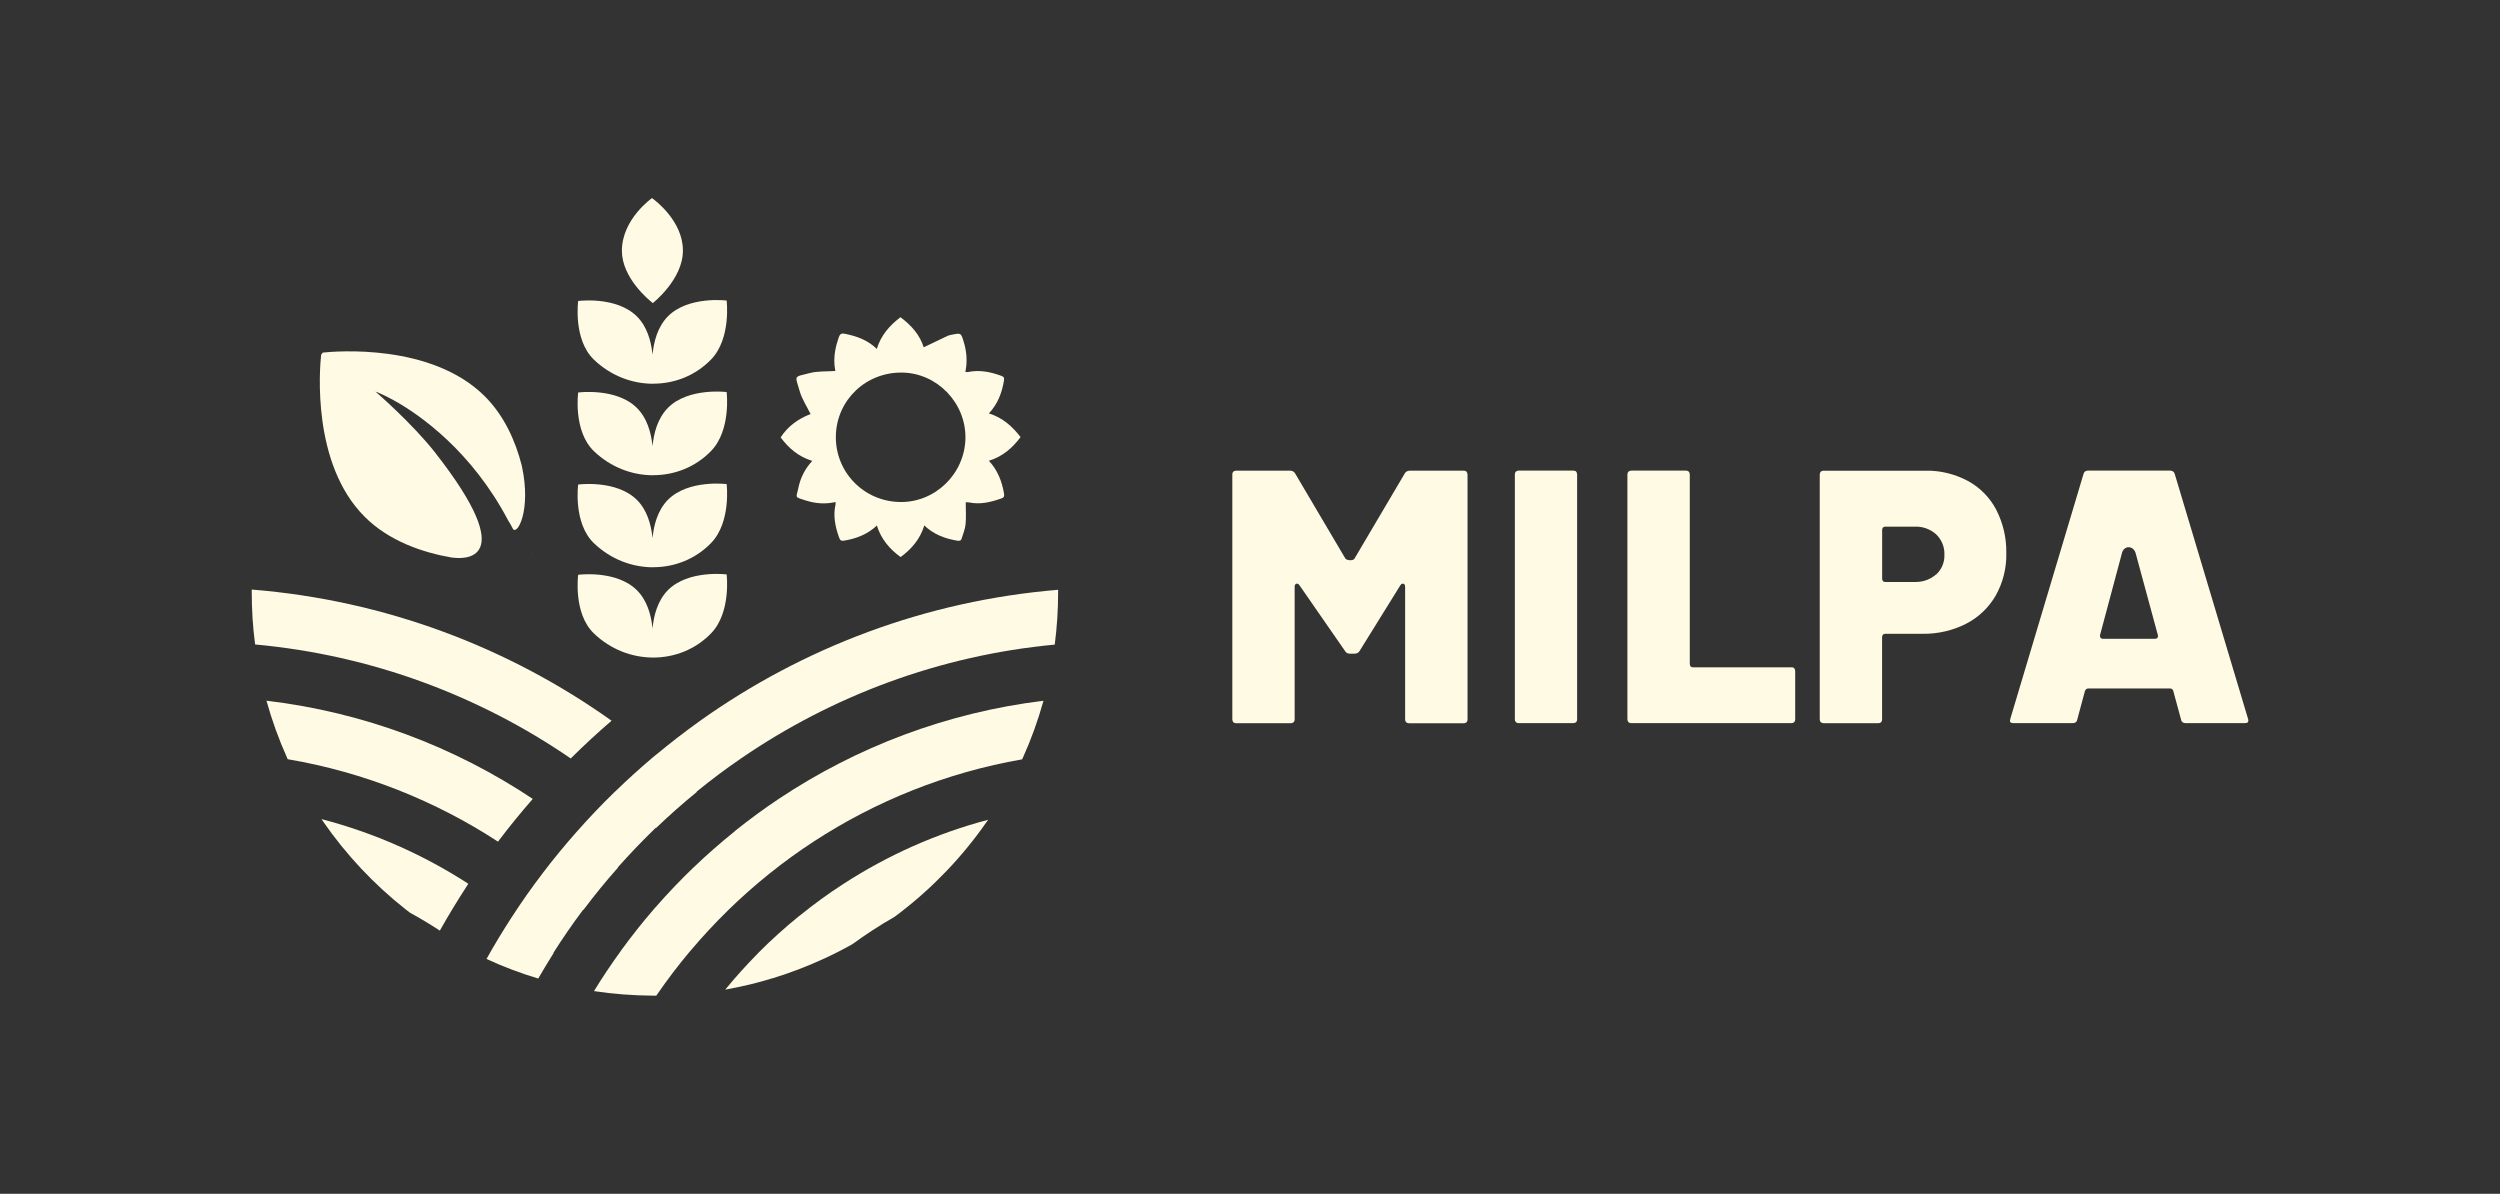
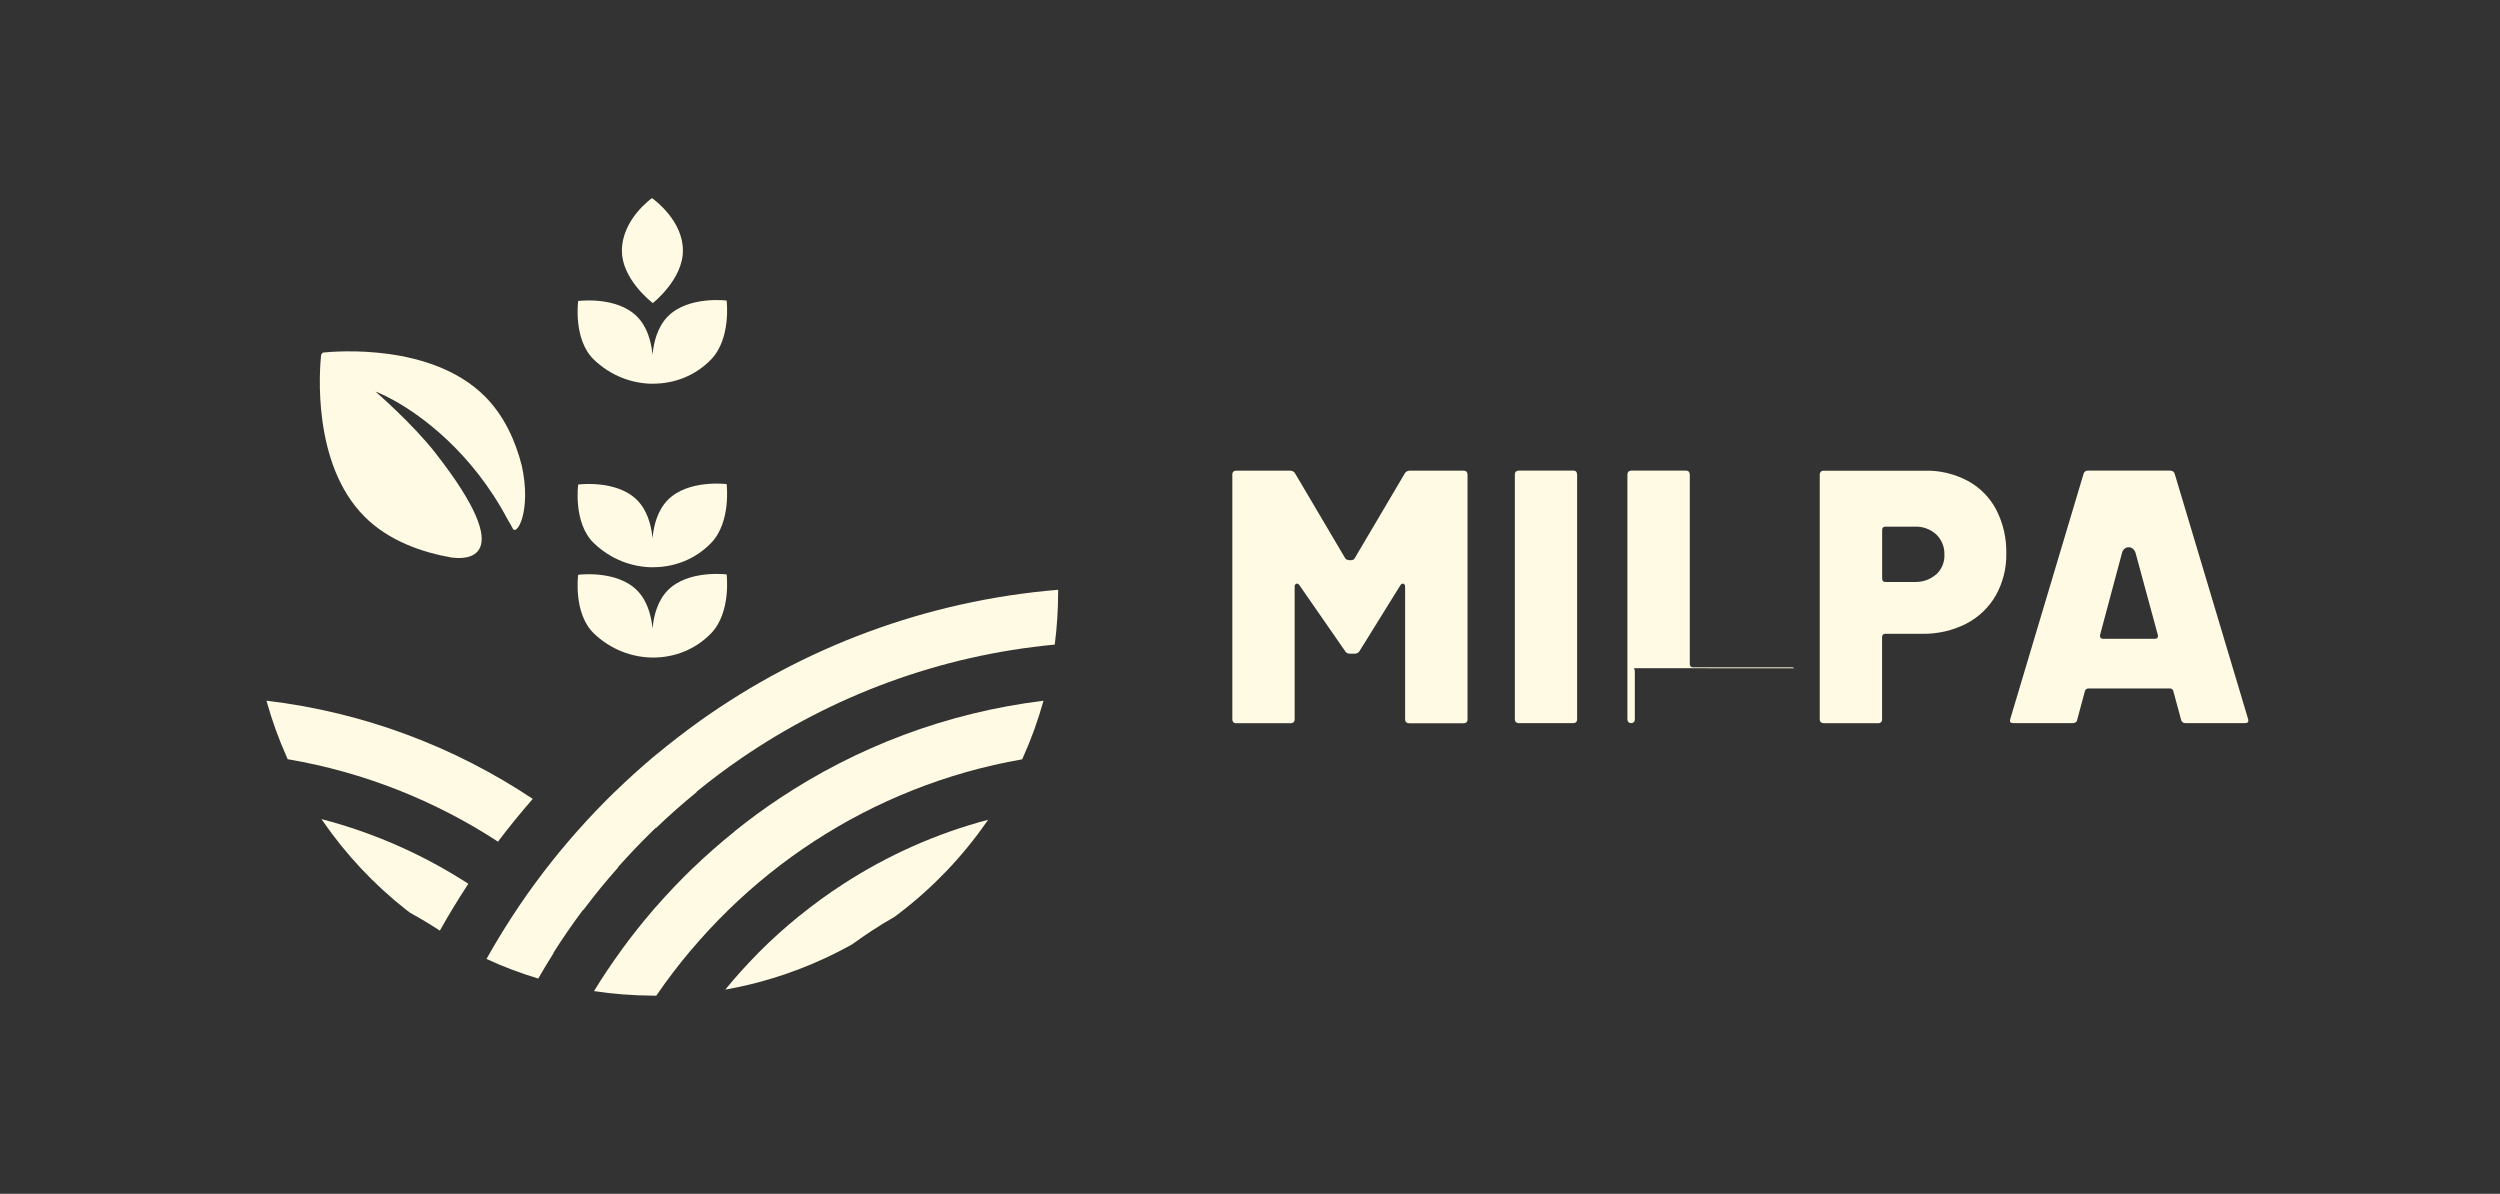
<svg xmlns="http://www.w3.org/2000/svg" id="Calque_1" data-name="Calque 1" viewBox="0 0 340.13 162.42">
  <rect x="0" y="0" width="340.13" height="162.42" fill="#333333" stroke="none" />
  <defs>
    <style>
      .cls-1 {
        fill: #fffae3;
        stroke-width: 0px;
      }
    </style>
  </defs>
  <path class="cls-1" d="M199.52,64.17c-.09-.09-.23-.14-.36-.13h-7.38c-.28,0-.54.14-.67.39l-6.83,11.57c-.09.19-.39.22-.57.22-.09,0-.57-.01-.7-.28l-6.79-11.5c-.13-.26-.4-.41-.68-.4h-7.37s-.02,0-.03,0c-.14,0-.26.05-.35.14-.09.1-.14.25-.13.4v33.26c0,.16.04.3.14.42.09.09.22.14.36.13h7.47c.15.01.28-.05.38-.14.09-.1.14-.25.13-.4v-18.02c0-.08,0-.33.23-.41.09-.03.27-.04.42.2l6.17,8.9c.14.27.4.43.68.41h.68c.27.01.55-.14.67-.39l5.53-8.91c.15-.23.31-.24.42-.21.07.02.23.1.23.41v18.01c-.01.16.04.3.14.42.09.09.23.14.37.14h7.47c.15.01.28-.05.38-.14.09-.1.14-.25.13-.4v-33.26c0-.16-.04-.3-.14-.42" />
  <path class="cls-1" d="M214.45,64.17c-.09-.09-.23-.14-.37-.14h-7.47c-.14,0-.28.05-.38.14-.09.1-.14.25-.13.4v33.26c-.01.16.04.3.13.41.1.09.23.15.36.14h7.47c.15,0,.29-.05.38-.14.09-.1.14-.25.13-.4v-33.26c0-.16-.04-.3-.14-.42" />
-   <path class="cls-1" d="M244.11,90.92c-.09-.09-.23-.14-.36-.13h-13.42c-.27,0-.43-.17-.43-.45v-25.75c0-.16-.04-.3-.14-.42-.09-.09-.23-.14-.36-.14h-7.47c-.15,0-.28.05-.38.14-.09.1-.14.25-.14.4v33.26c0,.16.04.3.14.41.1.1.22.15.36.14h21.82c.15,0,.29-.04.38-.14.09-.1.14-.25.13-.4v-6.51c0-.16-.04-.3-.14-.42" />
+   <path class="cls-1" d="M244.11,90.92c-.09-.09-.23-.14-.36-.13h-13.42c-.27,0-.43-.17-.43-.45v-25.75c0-.16-.04-.3-.14-.42-.09-.09-.23-.14-.36-.14h-7.47c-.15,0-.28.05-.38.14-.09.1-.14.25-.14.4v33.26c0,.16.04.3.14.41.1.1.22.15.36.14c.15,0,.29-.04.38-.14.09-.1.14-.25.13-.4v-6.51c0-.16-.04-.3-.14-.42" />
  <path class="cls-1" d="M263.41,78.15h0c-.77.67-1.74,1.03-2.75,1.03-.07,0-.13,0-.2,0h-3.96c-.27,0-.43-.17-.43-.44v-6.65c0-.27.17-.44.43-.44h3.97c1.08-.05,2.13.32,2.94,1.04.76.73,1.17,1.74,1.13,2.79.04,1.01-.37,1.99-1.13,2.69M271.6,69.36c-.88-1.67-2.21-3.03-3.87-3.93-1.78-.95-3.79-1.44-5.8-1.39h-13.84s-.02,0-.02,0c-.14,0-.26.05-.35.14-.09.1-.14.25-.14.4v33.26c0,.16.04.31.14.41.09.09.22.14.36.14h7.47c.15.01.28-.05.38-.14.09-.1.14-.25.13-.4v-11.17c0-.28.17-.45.43-.45h5.01c2.09.04,4.15-.43,6-1.37,1.69-.87,3.08-2.2,4.03-3.85.98-1.75,1.48-3.75,1.43-5.75.04-2.05-.43-4.08-1.36-5.89" />
  <path class="cls-1" d="M293.53,86.76c-.07.1-.19.15-.35.15h-7.08c-.16,0-.26-.07-.3-.13-.08-.09-.11-.23-.08-.4l2.98-11.14c.11-.46.45-.77.88-.79.45-.01.81.29.97.78l3.02,11.13c.05.16.04.29-.04.39M295.88,64.49c-.07-.29-.33-.47-.6-.46h-11.2c-.3-.02-.55.17-.61.44l-9.96,33.32c-.04.15-.08.35,0,.46.08.1.27.13.42.13h8.08c.31.02.57-.18.6-.47l1.05-3.9c.1-.23.25-.34.43-.34h11.18c.12,0,.29.05.41.3v.04s1.06,3.9,1.06,3.9c.04.29.3.49.59.47h8.09c.43,0,.47-.18.47-.35,0-.08-.01-.16-.04-.23l-9.97-33.31Z" />
-   <path class="cls-1" d="M83.2,98.05c-14.04-9.99-30.81-16.38-48.95-17.84,0,.13,0,.25,0,.38,0,2.4.15,4.77.46,7.09,15.83,1.45,30.49,6.97,42.94,15.51,1.79-1.78,3.65-3.5,5.56-5.14" />
  <path class="cls-1" d="M67.87,114.35c1.46-1.92,2.99-3.8,4.58-5.62.01-.01.03-.03.03-.04-10.62-7.08-22.95-11.78-36.23-13.36,0,.02.01.04.02.06.74,2.65,1.67,5.22,2.78,7.69.03.07.06.14.09.21,10.41,1.77,20.1,5.67,28.62,11.22.04-.05.08-.1.11-.15" />
  <path class="cls-1" d="M43.95,111.75c3.14,4.54,6.93,8.58,11.26,11.99.19.15.39.3.59.45,1.38.75,2.72,1.56,4.04,2.42.02-.03.04-.07.06-.1,1.16-2.06,2.39-4.08,3.68-6.06.05-.07.09-.14.14-.21-6.07-3.93-12.8-6.93-19.98-8.8.07.1.14.21.22.32" />
  <path class="cls-1" d="M88.76,52.2c2.95.03,5.86-1.08,8.01-3.32,2.73-2.85,2.09-7.99,2.09-7.99,0,0-5.19-.66-7.98,2.14-1.44,1.45-1.95,3.54-2.1,5.23-.01-.09-.02-.17-.03-.25-.19-1.64-.72-3.59-2.1-4.96-2.8-2.79-7.99-2.1-7.99-2.1,0,0-.71,5.24,2.14,7.98,2.26,2.17,5.12,3.25,7.96,3.28" />
-   <path class="cls-1" d="M88.76,64.65c2.95.03,5.86-1.08,8.01-3.32,2.73-2.85,2.09-7.99,2.09-7.99,0,0-5.19-.66-7.98,2.14-1.44,1.45-1.95,3.54-2.1,5.23-.01-.08-.02-.17-.03-.25-.19-1.64-.72-3.59-2.1-4.96-2.8-2.79-7.99-2.1-7.99-2.1,0,0-.71,5.24,2.14,7.98,2.26,2.17,5.12,3.25,7.96,3.28" />
  <path class="cls-1" d="M88.76,77.17c2.95.03,5.86-1.08,8.01-3.32,2.73-2.85,2.09-7.99,2.09-7.99,0,0-5.19-.66-7.98,2.13-1.44,1.45-1.95,3.54-2.1,5.23-.01-.09-.02-.17-.03-.25-.19-1.64-.72-3.59-2.1-4.96-2.8-2.78-7.99-2.09-7.99-2.09,0,0-.71,5.24,2.14,7.98,2.26,2.17,5.12,3.25,7.96,3.28" />
  <path class="cls-1" d="M88.76,89.46c2.95.03,5.86-1.08,8.01-3.32,2.73-2.85,2.09-7.99,2.09-7.99,0,0-5.19-.66-7.98,2.13-1.44,1.45-1.95,3.54-2.1,5.23-.01-.09-.02-.17-.03-.25-.19-1.64-.72-3.59-2.1-4.96-2.8-2.79-7.99-2.1-7.99-2.1,0,0-.71,5.24,2.14,7.98,2.26,2.17,5.12,3.25,7.96,3.28" />
  <path class="cls-1" d="M88.76,41.2s.05.04.05.04c0,0,4.13-3.23,4.1-7.17,0-3.94-3.67-6.73-4.15-7.08-.03-.02-.05-.04-.05-.04,0,0-4.1,2.85-4.1,7.17,0,3.69,3.67,6.69,4.15,7.07" />
-   <path class="cls-1" d="M122.77,50.69c4.76.08,8.66,4.15,8.58,8.94-.09,4.84-4.12,8.76-8.92,8.67-4.94-.09-8.82-4.11-8.71-9.02.11-4.87,4.12-8.68,9.05-8.59M110.51,62.71c-1,1.08-1.61,2.3-1.89,3.67-.28,1.39-.62,1.2,1.03,1.72,1.31.41,2.64.52,4.03.2,0,.15.01.24,0,.31-.36,1.57-.04,3.07.49,4.55.14.39.31.46.71.39,1.64-.28,3.14-.85,4.42-2.05.58,1.85,1.72,3.19,3.23,4.29,1.51-1.11,2.66-2.46,3.22-4.3,1.28,1.22,2.81,1.79,4.47,2.07.35.06.54,0,.63-.33.19-.64.46-1.27.52-1.92.09-.97.02-1.95.02-2.98.19.01.33,0,.47.03,1.51.31,2.94-.04,4.36-.54.33-.11.45-.26.38-.66-.28-1.66-.86-3.18-2.06-4.47,1.86-.57,3.19-1.73,4.31-3.22-1.14-1.49-2.47-2.66-4.31-3.22,1.22-1.31,1.78-2.82,2.05-4.46.07-.4-.03-.54-.37-.66-1.48-.54-2.97-.84-4.55-.51-.09.02-.19-.02-.33-.03.3-1.44.17-2.82-.25-4.17-.35-1.12-.36-1.12-1.49-.9-.23.05-.47.08-.68.18-1.09.51-2.17,1.03-3.25,1.55-.51-1.66-1.67-2.99-3.16-4.09-1.49,1.13-2.65,2.45-3.22,4.31-1.24-1.21-2.74-1.74-4.35-2.06-.43-.09-.65,0-.81.44-.44,1.25-.71,2.52-.59,3.86.03.31.09.61.11.76-1.21.09-2.4,0-3.5.29-2.24.57-1.98.26-1.36,2.43.31,1.1.98,2.1,1.49,3.14-1.77.68-3.14,1.73-4.07,3.18,1.09,1.47,2.43,2.62,4.28,3.19" />
-   <path class="cls-1" d="M72.46,75.26s-.05,0-.07-.01c0,0,0,.01,0,.02.02,0,.04,0,.06,0" />
  <path class="cls-1" d="M61.59,75.86c1.42.2,9.37.74-2.38-14.27-3.12-3.99-8.13-8.32-8.13-8.32,0,0,.95.34,2.47,1.18,3.61,1.98,10.64,6.97,15.56,16.31.29.48.53.88.64,1.13.53,1.12,2.6-2.31,1.24-8.54-.86-3.36-2.38-6.77-5.01-9.41-7.26-7.28-20.36-6.15-22.07-5.97-.07.1-.15.19-.22.29-.21,1.98-1.27,14.82,5.89,22.01,3.32,3.34,7.88,4.9,12.01,5.61" />
  <path class="cls-1" d="M143.98,80.24c-18.05,1.49-34.73,7.87-48.71,17.81-2.05,1.47-4.05,3.01-5.99,4.62-.02.01-.03.02-.05.03-.14.12-.28.24-.43.36-1.76,1.49-3.47,3.04-5.13,4.65-.01.01-.02.02-.04.03-1.77,1.72-3.48,3.51-5.12,5.37-.01.01-.03.03-.04.04-1.59,1.8-3.12,3.66-4.58,5.57-.04.05-.08.1-.11.15-1.42,1.86-2.77,3.78-4.05,5.75-.05.07-.09.14-.14.21-1.19,1.84-2.33,3.72-3.4,5.64,2.25,1.04,4.59,1.93,6.99,2.65.01,0,.03,0,.05.01.63-1.09,1.28-2.17,1.95-3.24.05-.07.09-.14.14-.22-.01-.01-.02-.02-.03-.03,1.27-2.01,2.62-3.96,4.04-5.86.01.01.02.02.04.03.04-.05.08-.1.11-.15,1.45-1.93,2.98-3.8,4.58-5.6.01-.01.03-.03.04-.04-.01-.01-.02-.02-.03-.03,1.52-1.71,3.09-3.36,4.73-4.96.13-.13.26-.26.39-.38.01-.01.02-.02.03-.03.01.01.02.02.04.03,1.78-1.71,3.64-3.35,5.55-4.91-.01-.01-.02-.02-.03-.03.02-.01.03-.02.04-.04,1.93-1.57,3.93-3.07,5.99-4.48,12.38-8.49,26.96-14.01,42.69-15.49.3-2.33.46-4.7.46-7.11,0-.12,0-.24,0-.36" />
  <path class="cls-1" d="M99.99,113.08s-.03.02-.05.04c-1.92,1.55-3.78,3.17-5.56,4.88-.01.01-.02.02-.04.03-1.78,1.71-3.49,3.51-5.12,5.37-.01.01-.02.03-.04.04-.13.15-.26.3-.39.45-1.46,1.7-2.86,3.47-4.19,5.29-.04.05-.07.1-.11.16-1.29,1.78-2.53,3.62-3.68,5.51.02,0,.04,0,.06,0,2.58.39,5.23.59,7.92.61.09,0,.18,0,.27,0h.1s.09,0,.13,0c.02-.02.03-.05.05-.07,1.43-2.08,2.95-4.09,4.58-6.02.01-.01.03-.03.04-.04,1.62-1.92,3.33-3.76,5.13-5.52.01-.01.02-.02.04-.04,1.77-1.72,3.62-3.36,5.55-4.91.01-.01.03-.02.04-.03,1.92-1.54,3.92-2.99,5.99-4.34,8.45-5.51,18.04-9.38,28.35-11.18.03-.07.06-.14.1-.21,1.12-2.47,2.05-5.05,2.79-7.7,0-.02.01-.04.01-.06-13.18,1.61-25.42,6.3-35.98,13.33-2.06,1.37-4.06,2.84-5.99,4.39" />
  <path class="cls-1" d="M108.77,124.59s-.03.02-.05.04c-1.94,1.57-3.8,3.25-5.56,5.02-.01.01-.02.03-.03.04-1.56,1.58-3.05,3.23-4.46,4.95.13-.02.25-.04.37-.07,2.09-.38,4.14-.88,6.14-1.5.01,0,.03,0,.05-.01,2.4-.74,4.73-1.64,6.98-2.68.02,0,.03-.01.05-.02.97-.45,1.93-.93,2.87-1.44.28-.15.55-.3.82-.45.88-.64,1.78-1.26,2.69-1.86,1.01-.66,2.04-1.29,3.09-1.89.23-.18.47-.35.7-.53,4.54-3.48,8.52-7.65,11.79-12.35.07-.1.15-.21.22-.31-7.07,1.87-13.69,4.84-19.68,8.72-2.08,1.34-4.08,2.8-5.99,4.35" />
</svg>